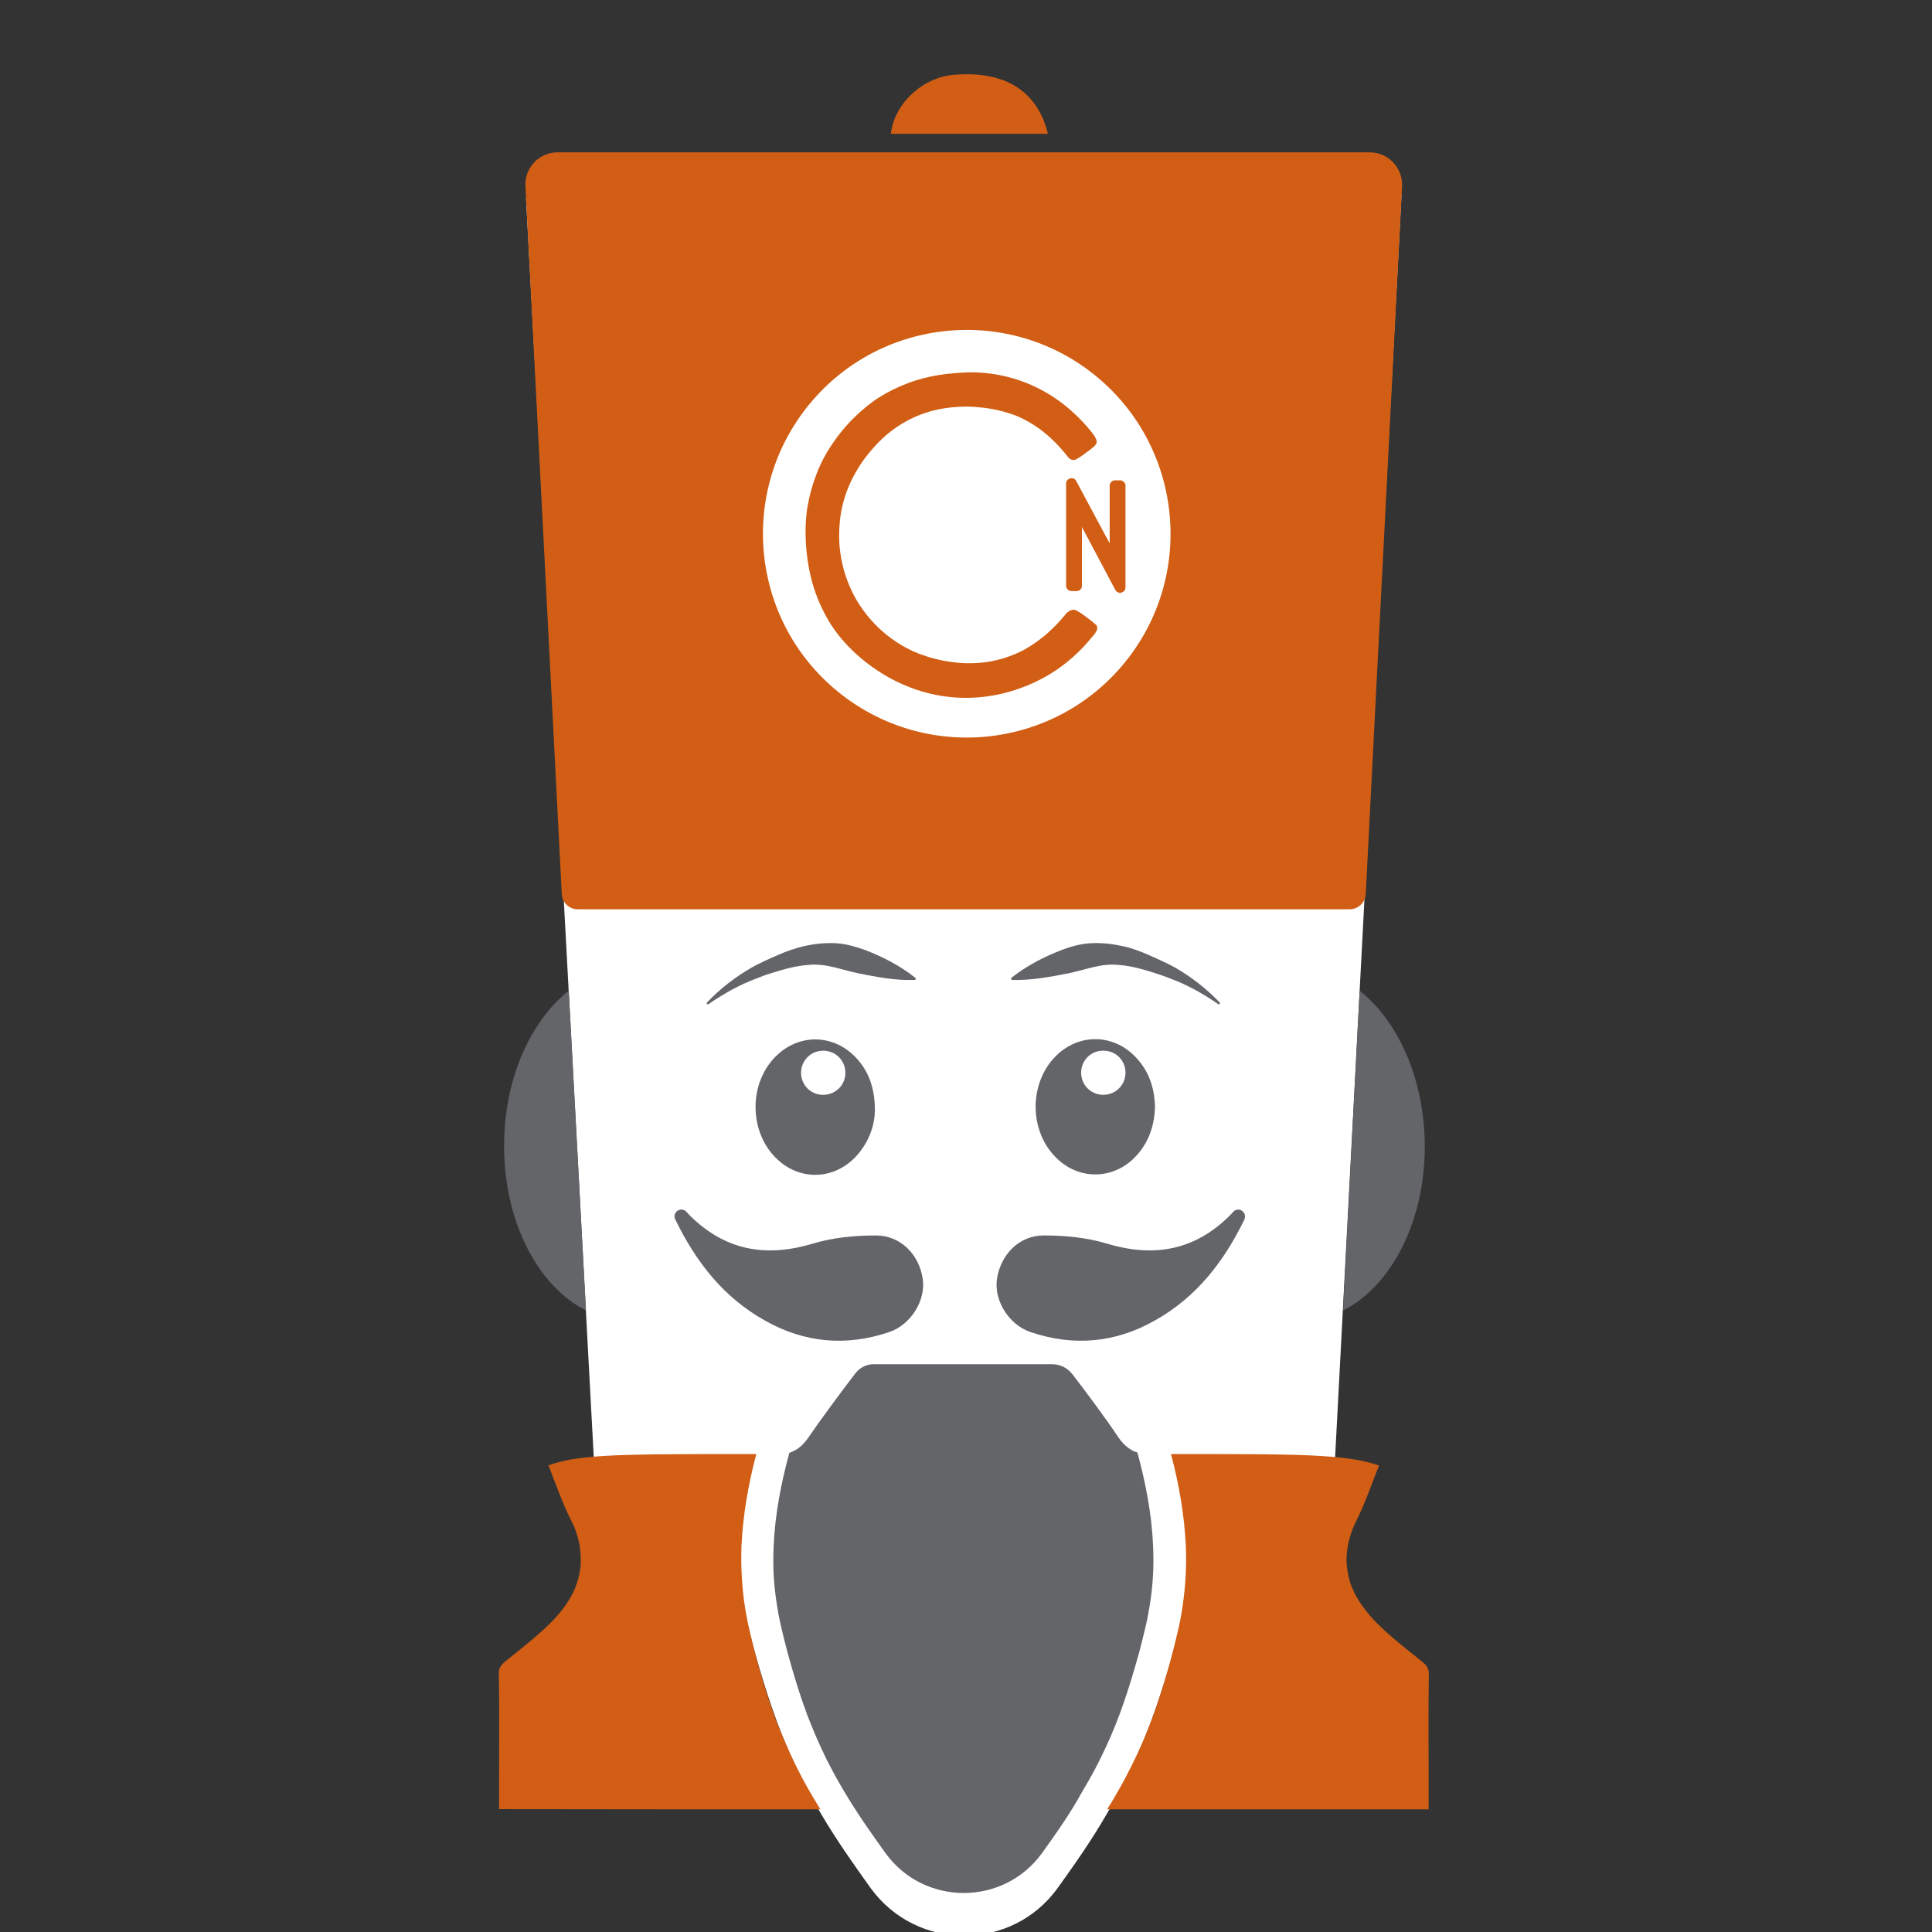
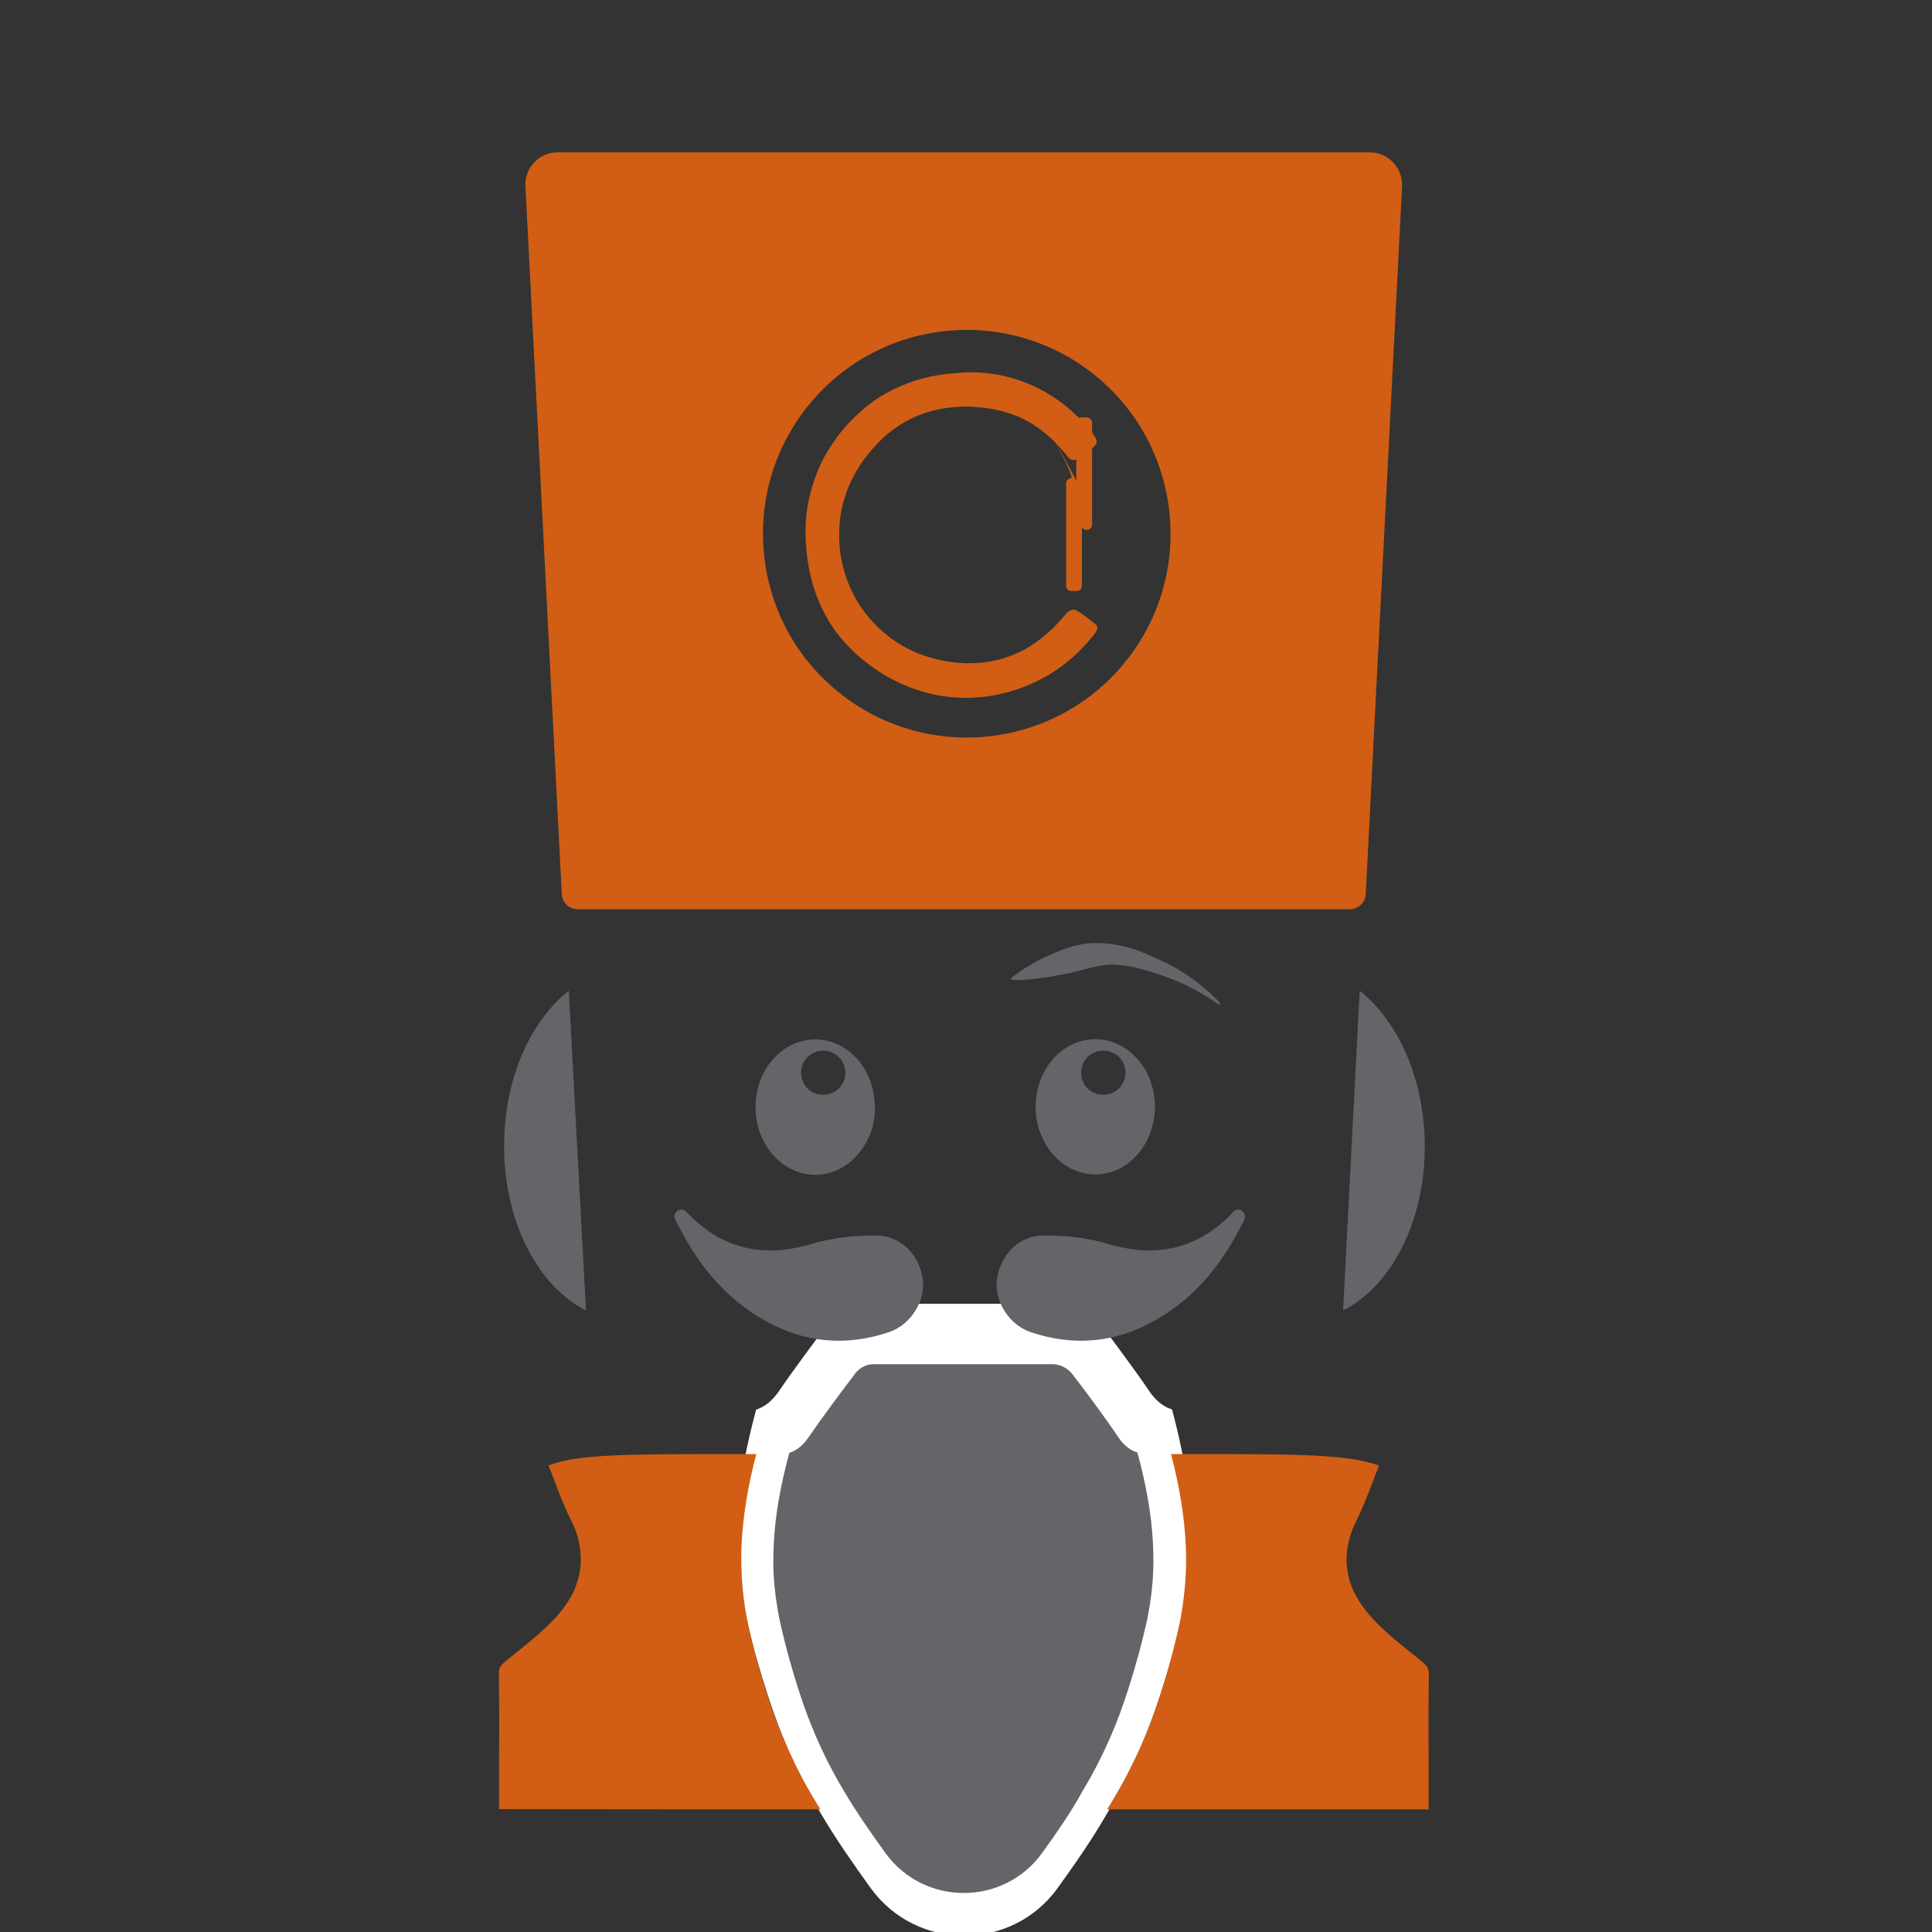
<svg xmlns="http://www.w3.org/2000/svg" version="1.1" id="Capa_1" x="0px" y="0px" viewBox="0 0 98.91 98.91" style="enable-background:new 0 0 98.91 98.91;" xml:space="preserve">
  <rect x="0" y="0" width="98.91" height="98.91" fill="#333333" stroke="none" />
  <style type="text/css">
	.st0{fill:#FFFFFF;}
	.st1{fill:#636569;}
	.st2{fill:#D15E14;}
</style>
  <path class="st0" d="M54.14,96.67c-2.35,3.24-7.2,3.24-9.56,0c-0.89-1.24-1.77-2.49-2.54-3.8c-0.38-0.64-0.72-1.28-1.06-1.94  c-0.45-0.89-0.84-1.82-1.19-2.75c-0.36-0.97-0.67-1.95-0.96-2.94c-0.16-0.54-0.3-1.06-0.43-1.59c-0.14-0.57-0.28-1.14-0.38-1.71  c-0.11-0.64-0.2-1.27-0.25-1.91c-0.06-0.74-0.06-1.47-0.02-2.21c0.09-1.92,0.46-3.8,0.96-5.65c0.21-0.07,0.41-0.18,0.58-0.31  c0.12-0.09,0.23-0.2,0.33-0.31c0.1-0.11,0.19-0.23,0.28-0.36c0.74-1.09,2.13-2.95,2.84-3.88c0.27-0.35,0.68-0.56,1.11-0.56h10.92  c0.49,0,0.95,0.22,1.25,0.61c0.72,0.95,2.07,2.75,2.79,3.82c0.22,0.33,0.51,0.65,0.87,0.84c0.1,0.06,0.21,0.1,0.32,0.13  c0.5,1.85,0.87,3.75,0.96,5.65c0.03,0.74,0.03,1.47-0.02,2.21c-0.04,0.64-0.13,1.28-0.25,1.91c-0.1,0.57-0.23,1.14-0.38,1.71  c-0.13,0.54-0.28,1.07-0.43,1.59c-0.29,0.99-0.6,1.97-0.96,2.94c-0.35,0.94-0.75,1.86-1.19,2.75c-0.32,0.66-0.68,1.3-1.06,1.94  C55.91,94.18,55.03,95.43,54.14,96.67z" />
-   <polygon class="st0" points="68.33,75.02 30.42,75.01 26.93,10.13 71.75,9.99 " />
  <g id="Capa_3">
    <g>
      <path class="st1" d="M59.13,56.68c-0.03,1-0.35,1.89-1.07,2.61c-1.14,1.12-2.85,1.11-3.98-0.01c-1.41-1.38-1.41-3.84-0.02-5.22    c1.18-1.17,2.94-1.14,4.08,0.06C58.82,54.83,59.11,55.7,59.13,56.68z M57.62,54.92c0-0.63-0.49-1.13-1.14-1.13    c-0.63,0-1.13,0.49-1.13,1.13c0,0.63,0.5,1.13,1.14,1.13C57.12,56.05,57.62,55.54,57.62,54.92z" />
      <path class="st1" d="M44.79,56.88c-0.02,0.8-0.34,1.69-1.05,2.41c-1.16,1.15-2.88,1.14-4.03-0.02c-1.34-1.34-1.38-3.72-0.07-5.11    c1.23-1.31,3.14-1.25,4.3,0.12C44.5,54.93,44.8,55.78,44.79,56.88z M43.28,54.93c0-0.63-0.49-1.13-1.12-1.14    c-0.64,0-1.14,0.49-1.15,1.12c0,0.63,0.49,1.14,1.12,1.14C42.77,56.06,43.28,55.55,43.28,54.93z" />
      <path class="st1" d="M72.94,58.48c0.07,3.96-1.69,7.36-4.18,8.61c0.29-5.46,0.56-10.91,0.85-16.37    C71.54,52.25,72.88,55.13,72.94,58.48z" />
      <path class="st2" d="M59.95,74.44c0.41,1.55,0.69,3.14,0.76,4.74c0.05,1.18-0.04,2.35-0.24,3.51c-0.08,0.49-0.21,0.97-0.32,1.45    c-0.11,0.45-0.23,0.9-0.36,1.35c-0.24,0.85-0.51,1.7-0.82,2.52c-0.3,0.8-0.64,1.6-1.03,2.37c-0.19,0.38-0.39,0.77-0.6,1.14    c-0.21,0.37-0.43,0.75-0.66,1.11c5.49,0,10.97,0,16.46,0c0-0.48,0-0.95,0-1.42c0-1.82-0.02-3.64,0.01-5.46    c0-0.07,0-0.16-0.02-0.23c-0.01-0.07-0.04-0.12-0.07-0.18c-0.04-0.06-0.07-0.11-0.13-0.16c-0.07-0.07-0.13-0.12-0.21-0.18    c-0.49-0.4-1-0.79-1.48-1.21c-0.49-0.42-0.96-0.87-1.35-1.38c-0.25-0.32-0.47-0.67-0.63-1.04c-0.16-0.35-0.26-0.75-0.3-1.13    c-0.05-0.39-0.02-0.79,0.06-1.18c0.08-0.42,0.23-0.83,0.42-1.21c0.46-0.91,0.78-1.88,1.16-2.82c-0.74-0.26-1.56-0.4-2.97-0.49    C66.03,74.44,63.69,74.44,59.95,74.44z" />
      <path class="st2" d="M42,92.63c-0.22-0.36-0.45-0.74-0.66-1.11c-0.21-0.37-0.41-0.76-0.6-1.14c-0.38-0.77-0.72-1.57-1.03-2.37    c-0.31-0.83-0.58-1.67-0.82-2.52c-0.13-0.45-0.25-0.9-0.36-1.35c-0.12-0.48-0.23-0.96-0.32-1.45c-0.1-0.54-0.17-1.08-0.21-1.63    c-0.05-0.63-0.06-1.25-0.04-1.88c0.07-1.6,0.35-3.19,0.76-4.74c-3.74,0-6.07,0-7.67,0.09c-1.4,0.08-2.22,0.22-2.97,0.49    c0.37,0.94,0.7,1.91,1.16,2.82c0.2,0.38,0.34,0.79,0.42,1.21c0.07,0.39,0.09,0.79,0.06,1.18c-0.05,0.39-0.15,0.77-0.3,1.13    c-0.16,0.37-0.38,0.72-0.63,1.04c-0.39,0.51-0.87,0.96-1.36,1.38c-0.49,0.42-0.98,0.81-1.48,1.21c-0.12,0.1-0.25,0.21-0.33,0.34    c-0.03,0.06-0.06,0.11-0.07,0.18c-0.02,0.07-0.02,0.16-0.01,0.23c0.03,1.82,0.01,3.64,0.01,5.46c0,0.48,0,0.95,0,1.42    C31.03,92.63,36.52,92.63,42,92.63z" />
      <path class="st1" d="M53.34,94.88c-1.97,2.71-6.03,2.71-8,0c-0.75-1.04-1.48-2.08-2.13-3.18c-0.32-0.53-0.61-1.07-0.89-1.62    c-0.37-0.75-0.7-1.52-1-2.3c-0.3-0.81-0.56-1.63-0.8-2.46c-0.13-0.45-0.25-0.89-0.36-1.33c-0.12-0.48-0.23-0.95-0.32-1.43    c-0.09-0.53-0.17-1.06-0.21-1.6c-0.05-0.62-0.05-1.23-0.02-1.85c0.07-1.6,0.38-3.18,0.8-4.73c0.18-0.06,0.35-0.15,0.49-0.26    c0.1-0.07,0.2-0.17,0.28-0.26s0.16-0.2,0.23-0.3c0.62-0.91,1.78-2.47,2.38-3.25c0.22-0.29,0.57-0.47,0.93-0.47h9.14    c0.41,0,0.79,0.19,1.04,0.51c0.61,0.79,1.74,2.3,2.33,3.2c0.19,0.28,0.43,0.54,0.73,0.7c0.08,0.05,0.18,0.08,0.27,0.11    c0.42,1.55,0.73,3.13,0.8,4.73c0.03,0.62,0.03,1.23-0.02,1.85c-0.04,0.53-0.11,1.07-0.21,1.6c-0.08,0.48-0.2,0.95-0.32,1.43    c-0.11,0.45-0.23,0.9-0.36,1.33c-0.24,0.83-0.5,1.65-0.8,2.46c-0.29,0.78-0.63,1.56-1,2.3c-0.27,0.55-0.57,1.09-0.89,1.62    C54.82,92.8,54.09,93.84,53.34,94.88z" />
-       <path class="st2" d="M53.65,6.85c-2.68,0-5.36,0-8.04,0c0.17-1.55,1.63-2.89,3.22-3.02C51.92,3.57,53.22,5.09,53.65,6.85z" />
      <path class="st1" d="M63.14,62.04c-0.05,0.06-0.1,0.1-0.15,0.16c-1.79,1.8-3.88,2.2-6.31,1.47c-1.03-0.31-2.14-0.42-3.22-0.42    c-1.28-0.01-2.23,0.97-2.42,2.23c-0.16,1.07,0.58,2.32,1.7,2.71c2.2,0.75,4.35,0.57,6.39-0.59c2.14-1.2,3.53-3.02,4.57-5.15    C63.88,62.07,63.41,61.74,63.14,62.04z" />
      <path class="st1" d="M35.14,62.04c0.05,0.06,0.1,0.1,0.15,0.16c1.79,1.8,3.88,2.2,6.31,1.47c1.03-0.31,2.14-0.42,3.22-0.42    c1.28-0.01,2.24,0.97,2.42,2.23c0.16,1.07-0.58,2.32-1.7,2.71c-2.2,0.75-4.35,0.57-6.39-0.59c-2.14-1.2-3.53-3.02-4.57-5.15    C34.38,62.07,34.86,61.74,35.14,62.04z" />
      <path class="st1" d="M25.81,58.49c-0.06,3.96,1.7,7.35,4.19,8.6c-0.3-5.46-0.58-10.91-0.88-16.37    C27.19,52.25,25.85,55.14,25.81,58.49z" />
      <path class="st1" d="M51.78,50.06c0.78-0.62,1.66-1.07,2.56-1.42c0.45-0.17,0.92-0.31,1.47-0.35c0.55-0.03,1.06,0.02,1.58,0.13    c0.51,0.1,0.99,0.28,1.44,0.48c0.44,0.2,0.89,0.39,1.32,0.63c0.85,0.49,1.62,1.09,2.29,1.79c0.03,0.03,0.02,0.07,0,0.08    c-0.02,0.02-0.06,0.02-0.07,0.01c-0.78-0.54-1.6-1-2.47-1.32c-0.43-0.17-0.88-0.31-1.32-0.44c-0.45-0.13-0.88-0.22-1.32-0.25    c-0.89-0.09-1.61,0.23-2.56,0.43c-0.93,0.18-1.85,0.36-2.86,0.34l0,0c-0.04,0-0.07-0.03-0.07-0.07    C51.75,50.09,51.76,50.07,51.78,50.06z" />
-       <path class="st1" d="M46.8,50.17c-1.02,0.03-1.93-0.16-2.86-0.34c-0.94-0.2-1.66-0.52-2.56-0.43c-0.43,0.03-0.87,0.12-1.32,0.25    s-0.9,0.26-1.32,0.44c-0.87,0.32-1.69,0.78-2.47,1.32c-0.03,0.02-0.07,0.01-0.08-0.02c-0.02-0.03-0.01-0.06,0.01-0.07    c0.66-0.7,1.44-1.3,2.29-1.79c0.43-0.24,0.88-0.44,1.32-0.63c0.45-0.2,0.92-0.37,1.44-0.48c0.51-0.11,1.04-0.16,1.58-0.13    c0.54,0.04,1.02,0.19,1.47,0.35c0.9,0.35,1.77,0.79,2.56,1.42c0.03,0.02,0.04,0.07,0.01,0.09C46.84,50.16,46.82,50.17,46.8,50.17    L46.8,50.17z" />
-       <path class="st2" d="M54.79,24.49c-0.12,0.03-0.21,0.14-0.21,0.26c0,1.74,0,3.5,0,5.24c0,0.15,0.13,0.27,0.27,0.27    c0.09,0,0.19,0,0.27,0c0.15,0,0.27-0.12,0.27-0.27c0-1.01,0-2.01,0-3.01c0.57,1.07,1.14,2.15,1.71,3.22    c0.06,0.1,0.12,0.15,0.24,0.15c0.02,0,0.05,0,0.07-0.01c0.12-0.03,0.21-0.14,0.21-0.26c0-1.74,0-3.47,0-5.22    c0-0.14-0.13-0.27-0.27-0.27c-0.09,0-0.19,0-0.27,0c-0.15,0-0.27,0.13-0.27,0.27c0,0.99,0,1.97,0,2.96    c-0.57-1.06-1.14-2.13-1.71-3.19C55.04,24.5,54.91,24.46,54.79,24.49z" />
+       <path class="st2" d="M54.79,24.49c-0.12,0.03-0.21,0.14-0.21,0.26c0,1.74,0,3.5,0,5.24c0,0.15,0.13,0.27,0.27,0.27    c0.09,0,0.19,0,0.27,0c0.15,0,0.27-0.12,0.27-0.27c0-1.01,0-2.01,0-3.01c0.06,0.1,0.12,0.15,0.24,0.15c0.02,0,0.05,0,0.07-0.01c0.12-0.03,0.21-0.14,0.21-0.26c0-1.74,0-3.47,0-5.22    c0-0.14-0.13-0.27-0.27-0.27c-0.09,0-0.19,0-0.27,0c-0.15,0-0.27,0.13-0.27,0.27c0,0.99,0,1.97,0,2.96    c-0.57-1.06-1.14-2.13-1.71-3.19C55.04,24.5,54.91,24.46,54.79,24.49z" />
      <path class="st2" d="M56.01,31.9c-0.07-0.06-0.14-0.11-0.21-0.17c-0.21-0.16-0.41-0.32-0.63-0.44c-0.05-0.03-0.1-0.06-0.16-0.07    c-0.04-0.01-0.07,0-0.1,0c-0.05,0.01-0.08,0.02-0.13,0.04c-0.05,0.03-0.09,0.06-0.14,0.09c-0.05,0.05-0.08,0.09-0.12,0.14    c-0.29,0.35-0.6,0.67-0.94,0.97c-0.34,0.29-0.69,0.54-1.07,0.76c-0.36,0.21-0.76,0.36-1.16,0.49c-0.41,0.12-0.83,0.2-1.26,0.23    c-0.44,0.03-0.87,0.02-1.31-0.04c-0.15-0.02-0.3-0.04-0.45-0.07c-0.36-0.07-0.72-0.16-1.05-0.28c-0.3-0.1-0.6-0.23-0.88-0.38    c-0.35-0.19-0.69-0.41-1-0.66c-0.61-0.49-1.12-1.08-1.52-1.74c-0.39-0.66-0.67-1.4-0.81-2.16c-0.07-0.38-0.11-0.77-0.11-1.16    c0-0.39,0.03-0.79,0.09-1.18c0.13-0.74,0.39-1.46,0.77-2.11c0.19-0.33,0.39-0.63,0.63-0.92c0.29-0.36,0.61-0.7,0.96-1    c0.34-0.28,0.7-0.53,1.09-0.73c0.39-0.21,0.8-0.36,1.23-0.48c0.44-0.11,0.89-0.18,1.33-0.2c0.31-0.02,0.62-0.02,0.92,0.01    c0.57,0.04,1.14,0.14,1.69,0.32c0.29,0.09,0.58,0.21,0.85,0.36c0.27,0.14,0.53,0.31,0.77,0.49c0.5,0.38,0.95,0.83,1.34,1.33    c0.04,0.05,0.08,0.1,0.13,0.14c0.03,0.02,0.06,0.04,0.09,0.05c0.03,0.01,0.07,0.02,0.1,0.02s0.07,0,0.11-0.02    c0.03-0.01,0.06-0.03,0.08-0.04c0.18-0.1,0.35-0.23,0.51-0.35c0.13-0.09,0.26-0.19,0.37-0.29c0.02-0.02,0.04-0.04,0.06-0.07    c0.02-0.03,0.04-0.06,0.05-0.08c0.02-0.05,0.02-0.1,0.01-0.15c-0.02-0.07-0.06-0.15-0.1-0.21c-0.07-0.11-0.15-0.21-0.23-0.31    c-0.25-0.3-0.51-0.59-0.8-0.85c-0.48-0.45-1.01-0.84-1.59-1.16c-0.54-0.3-1.13-0.54-1.74-0.7c-0.59-0.16-1.2-0.24-1.82-0.26    c-0.61,0-1.2,0.05-1.8,0.14c-0.54,0.09-1.07,0.22-1.59,0.42c-0.49,0.19-0.96,0.41-1.41,0.69c-0.45,0.28-0.86,0.62-1.24,0.98    c-0.45,0.43-0.85,0.9-1.19,1.41c-0.34,0.49-0.62,1.02-0.83,1.57c-0.21,0.55-0.37,1.13-0.47,1.72c-0.09,0.62-0.11,1.23-0.07,1.86    c0.05,0.77,0.18,1.53,0.41,2.26c0.22,0.68,0.53,1.34,0.92,1.94c0.4,0.6,0.89,1.13,1.43,1.6c0.58,0.49,1.22,0.92,1.9,1.25    c0.84,0.41,1.74,0.68,2.67,0.78c0.9,0.1,1.82,0.04,2.71-0.17c0.89-0.21,1.74-0.56,2.52-1.04c0.79-0.49,1.5-1.13,2.09-1.86    c0.07-0.07,0.12-0.15,0.18-0.23c0.03-0.05,0.06-0.09,0.07-0.14c0.01-0.05,0.02-0.09,0.01-0.14c-0.01-0.04-0.03-0.07-0.05-0.11    C56.08,31.97,56.04,31.94,56.01,31.9z" />
      <path class="st2" d="M70.13,7.8c-13.86,0-27.73,0-41.59,0c-0.94,0-1.69,0.79-1.64,1.73c0.62,12.08,1.24,24.16,1.86,36.24    c0.02,0.44,0.38,0.78,0.82,0.78c6.59,0,13.17,0,19.76,0s13.17,0,19.76,0c0.44,0,0.8-0.35,0.82-0.78    c0.62-12.08,1.24-24.16,1.86-36.24C71.82,8.59,71.07,7.8,70.13,7.8z M57.55,33.96c-3.67,4.45-10.24,5.08-14.69,1.42    s-5.08-10.24-1.42-14.69s10.24-5.08,14.69-1.42C60.57,22.93,61.21,29.51,57.55,33.96z" />
    </g>
  </g>
</svg>